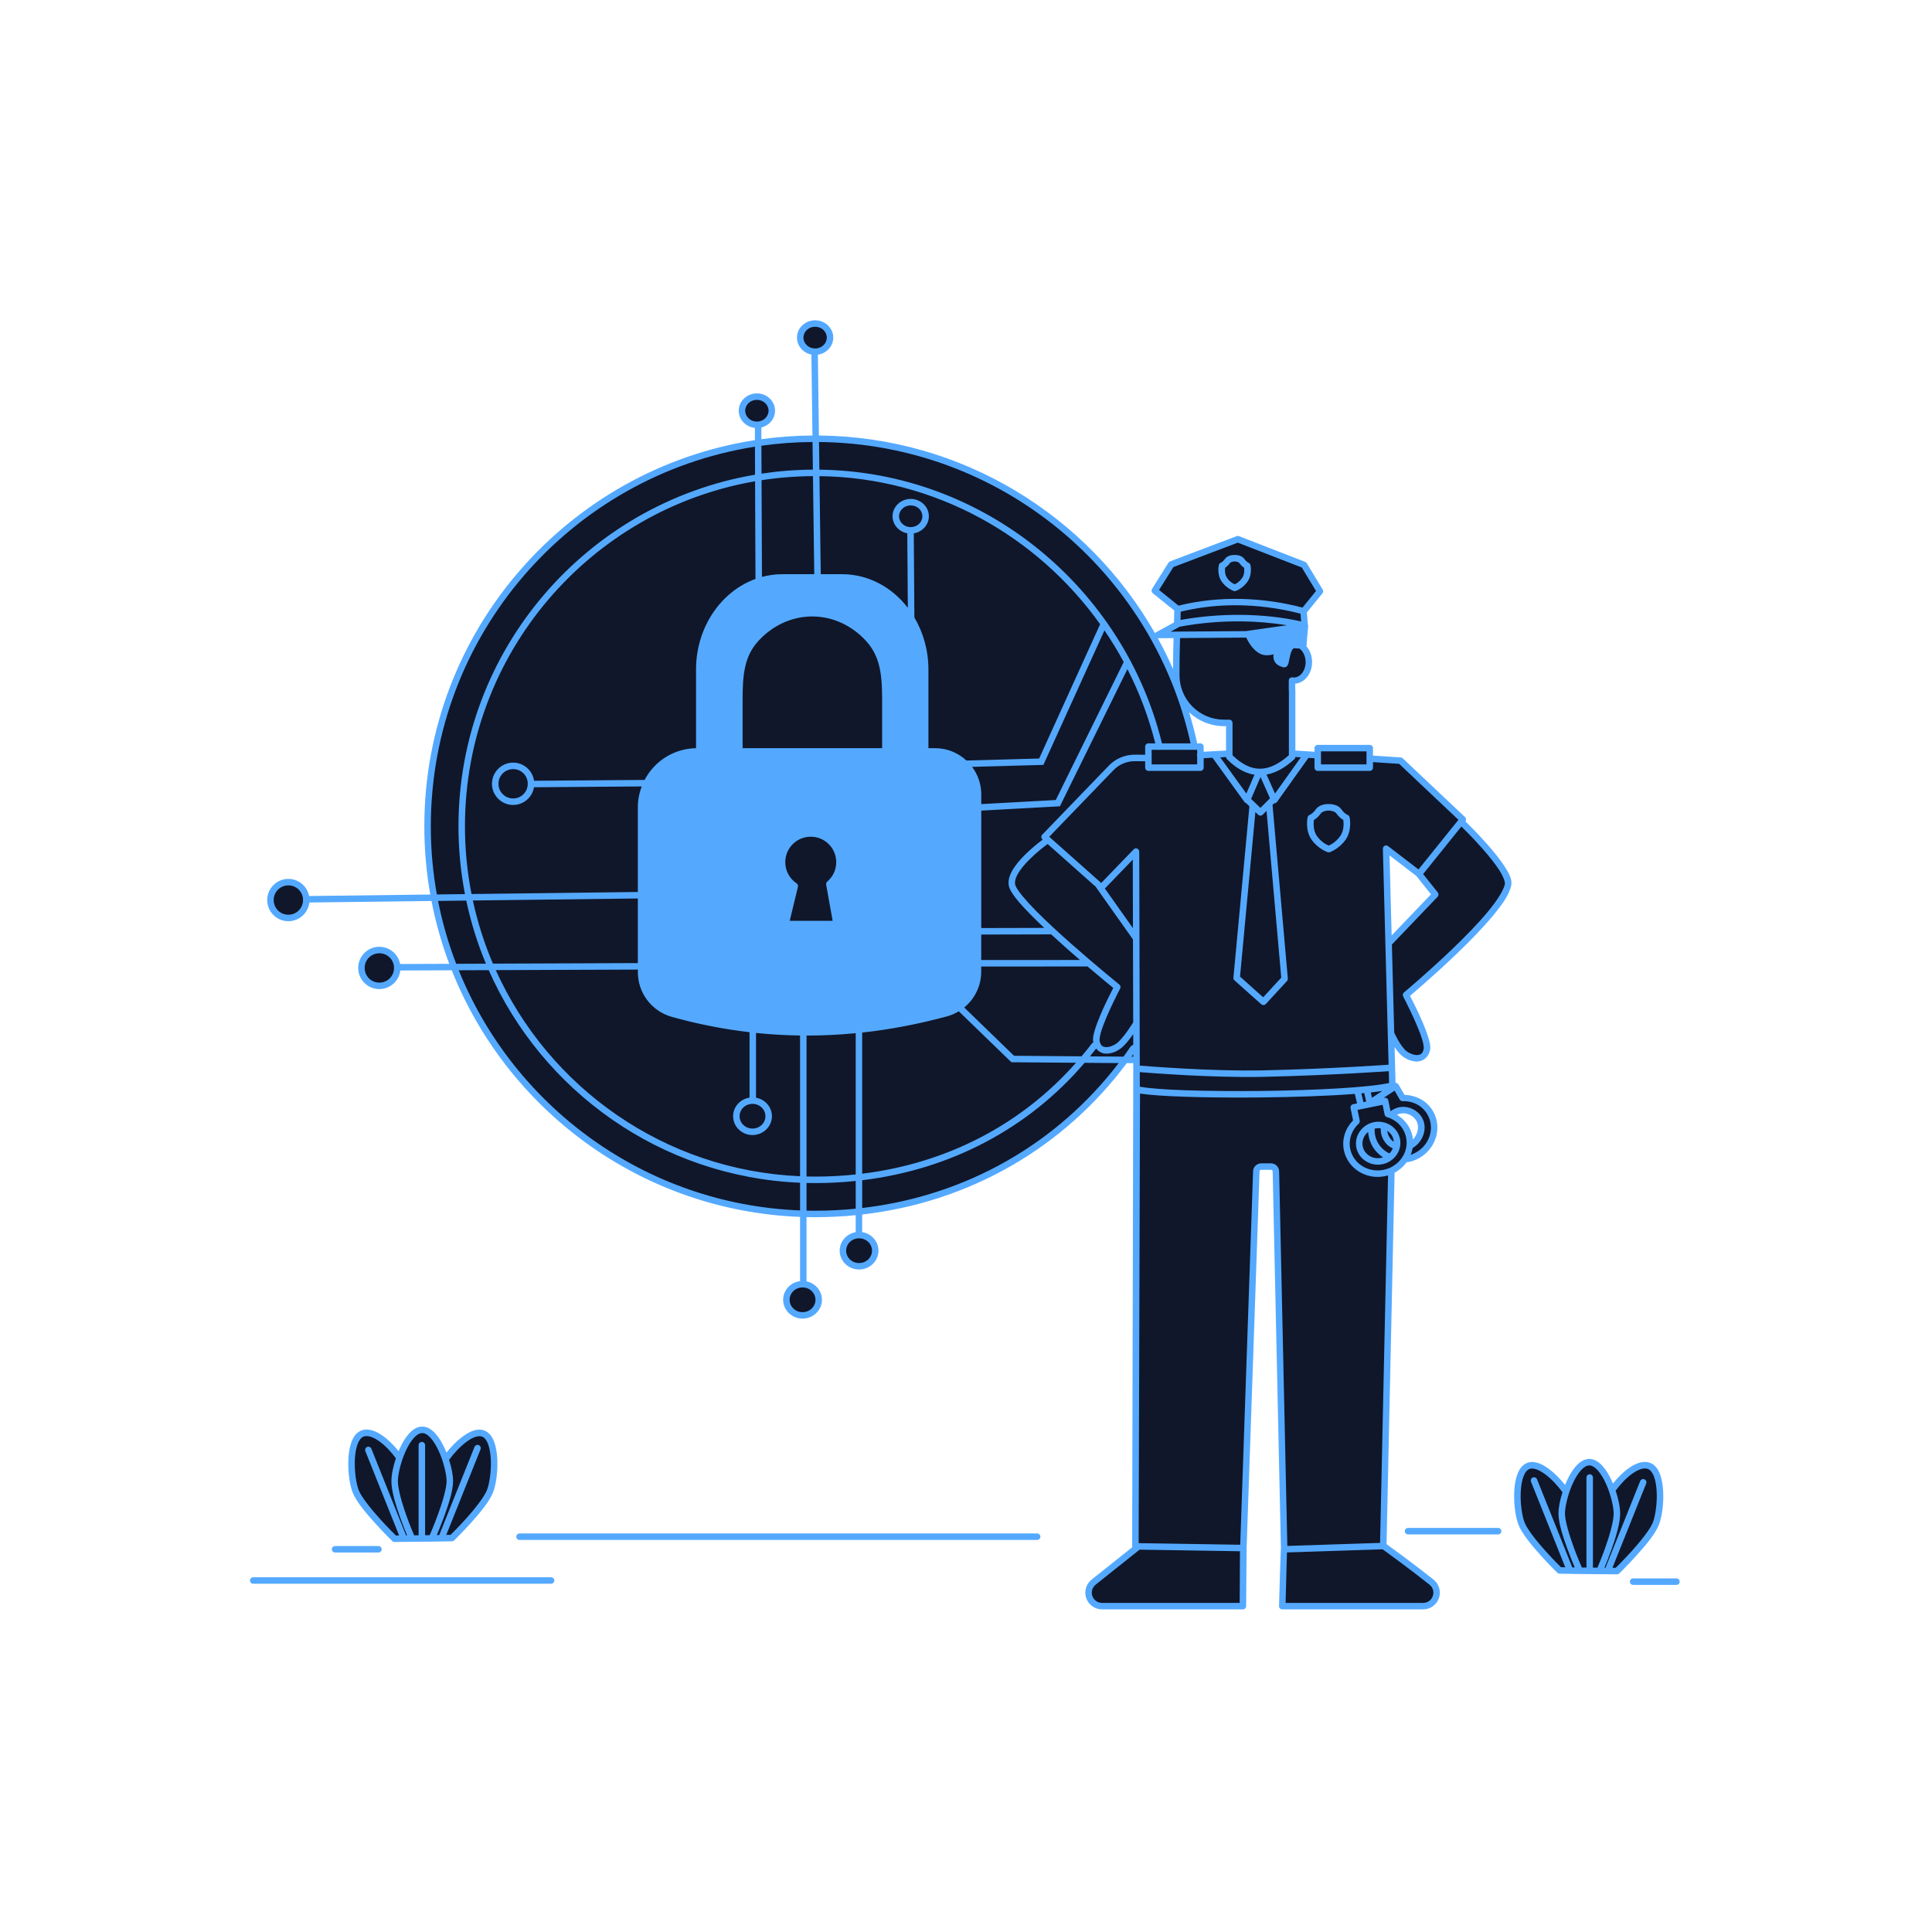
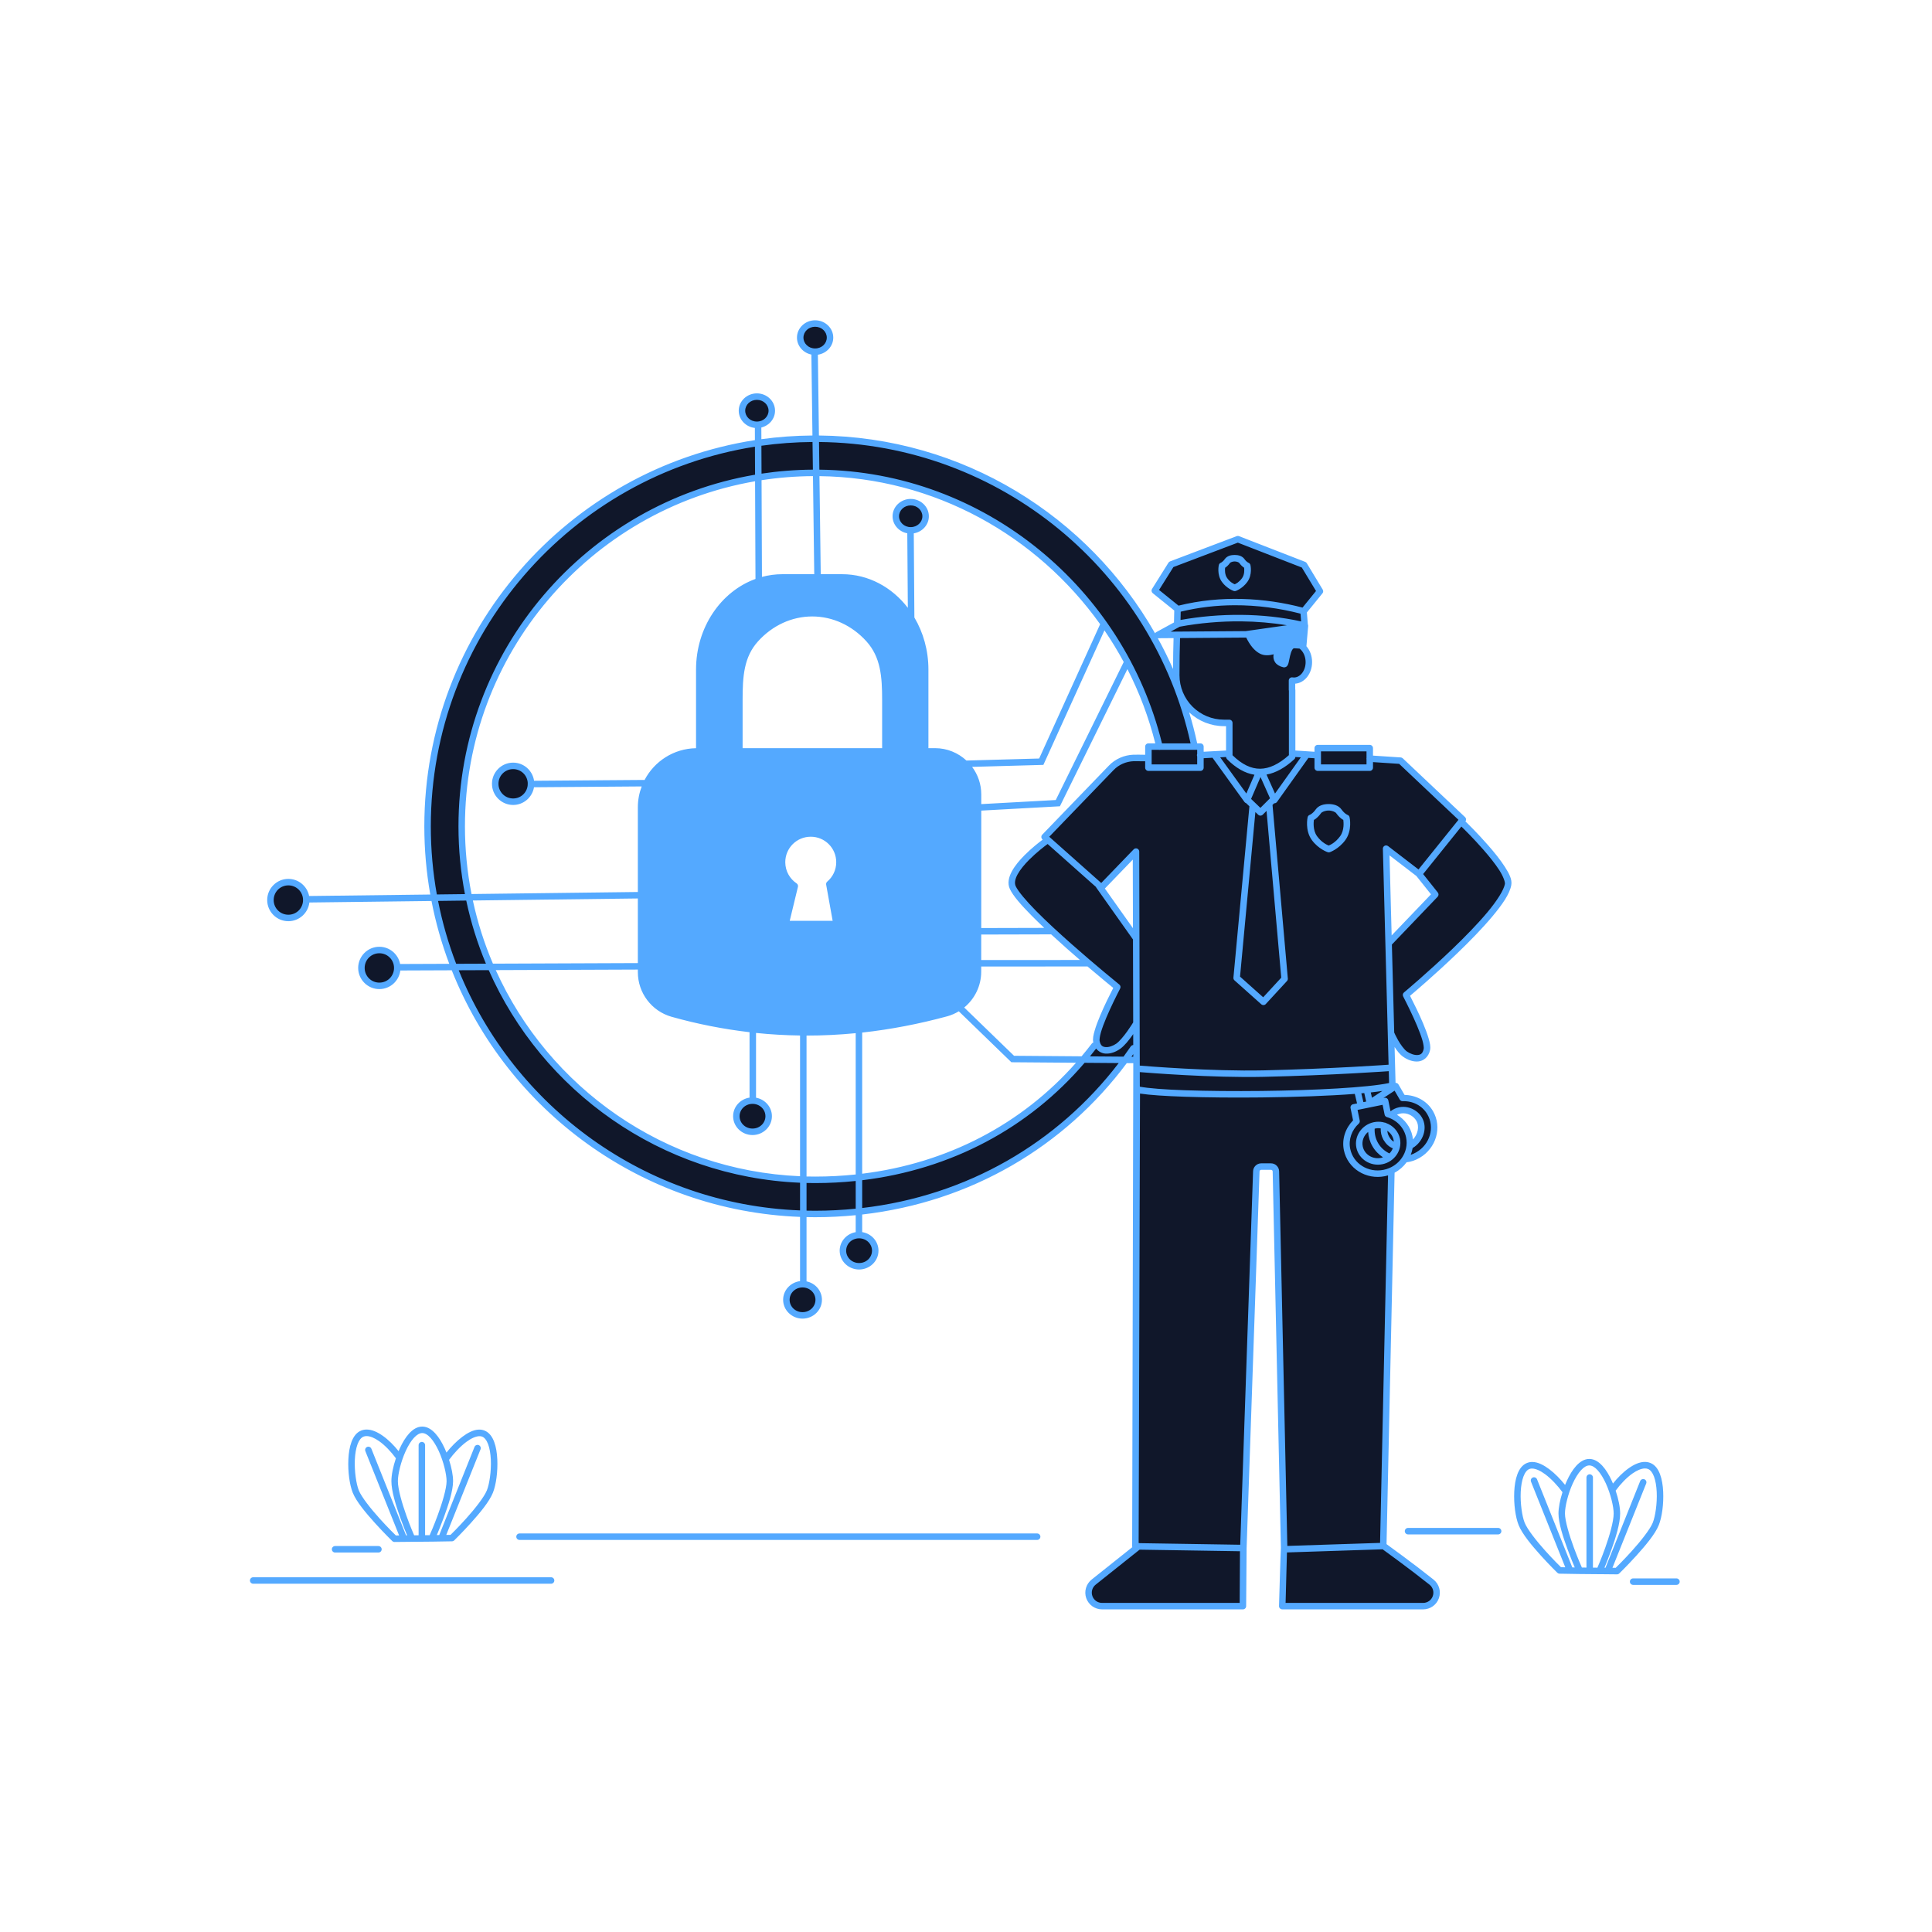
<svg xmlns="http://www.w3.org/2000/svg" id="Layer_1_99_" x="0px" y="0px" viewBox="0 0 595.276 595.276" xml:space="preserve">
-   <path id="color_x5F_6" fill-rule="evenodd" clip-rule="evenodd" fill="#10172a" d="M506.828,451.947  c0.406-0.001,0.788,0.066,1.139,0.207c0.906,0.363,1.615,1.281,2.116,2.622c0.502,1.34,0.781,3.065,0.869,4.879  c0.174,3.628-0.423,7.637-1.245,9.689c-0.9,2.249-3.872,5.919-6.603,8.938c-2.659,2.94-4.96,5.173-5.086,5.295l-1.935-0.02  l10.665-26.641c0.025-0.062,0.039-0.128,0.039-0.194c0-0.274-0.226-0.499-0.499-0.499c-0.006,0-0.012,0-0.018,0  c-0.2,0.007-0.377,0.134-0.448,0.321l-10.811,27.004l-1.401-0.014c0.353-0.823,1.281-3.017,2.388-6.116  c1.34-3.753,2.696-8.167,2.696-11.087c0-1.838-0.534-4.489-1.447-7.133c1.513-2.111,3.489-4.215,5.452-5.601  C504.173,452.556,505.609,451.949,506.828,451.947z M489.69,451.018c0.977,0,1.977,0.591,2.94,1.649  c0.964,1.057,1.863,2.554,2.618,4.206c1.51,3.303,2.446,7.248,2.446,9.458c0,2.598-1.31,7.033-2.637,10.751  c-1.268,3.55-2.425,6.188-2.537,6.445l-2.217-0.019c0.002-0.021,0.004-0.042,0.004-0.063v-28.187c0-0.002,0-0.004,0-0.005  c0-0.275-0.226-0.5-0.499-0.5c-0.003,0-0.006,0-0.008,0.001c-0.274,0.004-0.495,0.232-0.491,0.504v28.187  c-0.001,0.018,0,0.037,0.002,0.055l-2.247-0.02c-0.111-0.25-1.319-2.964-2.638-6.546c-1.377-3.742-2.737-8.175-2.737-10.603  c0-2.21,0.936-6.156,2.446-9.458c0.755-1.652,1.654-3.149,2.618-4.206C487.717,451.609,488.714,451.018,489.69,451.018z   M472.178,451.974c1.236,0.048,2.737,0.754,4.271,1.905c2.012,1.508,4.024,3.71,5.532,5.795c-0.815,2.484-1.291,4.93-1.291,6.658  c0,2.782,1.408,7.17,2.799,10.948c1.147,3.114,2.108,5.344,2.476,6.186l-1.973-0.034c0.033-0.11,0.027-0.229-0.017-0.336  l-10.85-27.105c-0.074-0.192-0.26-0.32-0.464-0.321c-0.001,0-0.001,0-0.001,0c-0.275,0-0.499,0.226-0.499,0.5  c0,0.065,0.013,0.13,0.038,0.191l10.829,27.055l-2.279-0.037c-0.121-0.119-2.367-2.306-4.966-5.197  c-2.669-2.968-5.576-6.585-6.479-8.839c-0.821-2.053-1.418-6.062-1.244-9.689c0.088-1.814,0.365-3.539,0.866-4.879  c0.502-1.34,1.211-2.259,2.117-2.622C471.385,452.015,471.767,451.957,472.178,451.974z M112.957,441.973  c1.22,0.002,2.658,0.611,4.132,1.652c1.964,1.386,3.937,3.49,5.45,5.6c-0.913,2.646-1.445,5.297-1.445,7.134  c0,2.919,1.355,7.332,2.696,11.087c1.106,3.097,2.035,5.293,2.387,6.116l-1.4,0.013l-10.809-27.004  c-0.074-0.192-0.259-0.319-0.464-0.32c-0.001,0-0.002,0-0.003,0c-0.274,0-0.499,0.226-0.499,0.499c0,0.066,0.013,0.131,0.038,0.191  l10.665,26.644l-1.938,0.02c-0.125-0.123-2.426-2.355-5.085-5.295c-2.732-3.019-5.701-6.689-6.602-8.938  c-0.821-2.053-1.419-6.065-1.244-9.692c0.087-1.814,0.365-3.539,0.866-4.878c0.502-1.34,1.211-2.259,2.116-2.622  C112.169,442.039,112.551,441.972,112.957,441.973z M130.097,441.046c0.976,0,1.975,0.591,2.938,1.648  c0.964,1.058,1.863,2.555,2.618,4.206c1.51,3.303,2.446,7.248,2.446,9.46c0,2.427-1.359,6.86-2.737,10.602  c-1.319,3.583-2.527,6.295-2.638,6.545l-2.247,0.019c0.002-0.017,0.002-0.035,0.002-0.052v-28.185c0-0.003,0-0.005,0-0.008  c0-0.274-0.226-0.499-0.499-0.499c-0.003,0-0.005,0-0.008,0c-0.271,0.004-0.491,0.229-0.491,0.499c0,0.003,0,0.005,0,0.008v28.185  c0,0.021,0.001,0.041,0.004,0.062l-2.218,0.02c-0.111-0.256-1.267-2.896-2.536-6.445c-1.327-3.717-2.637-8.153-2.637-10.751  c0-2.211,0.936-6.157,2.446-9.46c0.755-1.651,1.654-3.148,2.618-4.206C128.121,441.637,129.121,441.046,130.097,441.046z   M147.608,442.002c0.413-0.016,0.794,0.04,1.138,0.178c0.906,0.363,1.613,1.281,2.114,2.622c0.502,1.339,0.781,3.064,0.868,4.878  c0.175,3.628-0.422,7.639-1.244,9.692c-0.902,2.253-3.811,5.868-6.48,8.836c-2.6,2.891-4.843,5.08-4.965,5.199l-2.28,0.037  l10.831-27.054c0.026-0.062,0.039-0.128,0.039-0.194c0-0.274-0.226-0.499-0.499-0.499c-0.006,0-0.012,0-0.018,0  c-0.201,0.007-0.379,0.134-0.45,0.322l-10.85,27.106c-0.043,0.107-0.047,0.226-0.012,0.336l-1.976,0.033  c0.366-0.839,1.328-3.07,2.475-6.185c1.391-3.777,2.8-8.166,2.8-10.948c0-1.728-0.477-4.175-1.291-6.66  c1.507-2.083,3.522-4.286,5.532-5.794C144.873,442.755,146.374,442.051,147.608,442.002z M264.155,317.79v44.534  c-4.246,0.463-8.577,0.7-12.98,0.7c-1.06,0-2.115-0.019-3.168-0.049v-44.407C253.415,318.59,258.797,318.328,264.155,317.79z   M207.025,312.796c8.206,2.307,16.345,3.872,24.427,4.794c-0.006,0.033-0.009,0.065-0.008,0.098v20.948  c-2.819,0.207-5.064,2.489-5.064,5.287c0,2.933,2.468,5.304,5.479,5.304s5.479-2.37,5.479-5.304c0-2.742-2.156-4.992-4.896-5.276  v-20.941c4.876,0.523,9.731,0.803,14.564,0.854v44.376c-42.468-1.609-78.706-27.682-95.015-64.526l45.037-0.174v1.305  c0,6.151,4.08,11.562,9.994,13.254H207.025z M295.51,310.95c0.026,0.049,0.059,0.093,0.098,0.131l16.222,15.713l20.807,0.162  c-16.936,19.596-40.46,32.052-67.484,35.245v-44.505c8.915-0.953,17.761-2.651,26.544-5.033c0.001,0,0.001,0,0.002,0  C293.078,312.284,294.355,311.696,295.51,310.95z M335.109,297.151c4.73,4.033,8.315,6.942,8.519,7.106  c-1.21,2.358-2.852,5.656-4.178,8.813c-0.691,1.644-1.289,3.227-1.684,4.59c-0.395,1.362-0.612,2.481-0.432,3.347  c0.066,0.32,0.164,0.604,0.275,0.872c-0.092-0.144-0.251-0.231-0.422-0.231c-0.163,0-0.317,0.08-0.409,0.214  c-1.066,1.401-2.169,2.765-3.297,4.102l-21.241-0.166l-15.915-15.416c3.382-2.545,5.499-6.573,5.499-10.995  c0.001-0.552,0.001-1.5,0.002-2.087l33.284-0.02V297.151z M197.029,276.326v20.912l-45.474,0.178  c-2.806-6.513-4.989-13.355-6.479-20.451L197.029,276.326z M324.066,287.389c1.664,1.537,3.371,3.081,5.065,4.578  c1.723,1.524,3.388,2.963,4.964,4.315l-32.269,0.02c0.003-2.558,0.004-5.822,0.006-8.858L324.066,287.389z M349.522,263.625  l0.058,23.94l-9.798-13.842L349.522,263.625z M347.375,205.048c4.014,7.69,7.133,15.902,9.229,24.491h-2.764  c-0.274,0-0.499,0.226-0.499,0.499v3.024c-0.426-0.008-3.334-0.056-4.085-0.028c-2.749,0.102-5.346,1.245-7.221,3.19  c-8.075,8.371-20.548,21.302-20.548,21.302c-0.09,0.093-0.141,0.218-0.141,0.348c0,0.143,0.061,0.28,0.169,0.374l0.54,0.48  c-0.786,0.567-3.432,2.531-5.986,5.088c-1.506,1.508-2.942,3.189-3.858,4.882c-0.916,1.694-1.33,3.459-0.602,5.008  c0.942,2.004,3.403,4.824,6.597,8.056c1.466,1.484,3.096,3.05,4.787,4.631l-21.159,0.051c0.002-3.342,0.004-5.99,0.005-9.617  c0.004-9.663,0.004-19.262,0.004-27.538l24.408-1.342L347.375,205.048z M257.149,284.217h-14.456l2.678-11.09  c0.05-0.203-0.033-0.416-0.207-0.532c-2.235-1.499-3.708-4.046-3.708-6.942c0-4.613,3.735-8.349,8.35-8.349  c4.613,0,8.349,3.735,8.349,8.349c0,2.552-1.142,4.831-2.943,6.364c-0.137,0.115-0.202,0.294-0.17,0.469L257.149,284.217z   M233.145,147.698l0.129,31.028c-10.622,3.671-18.314,14.647-18.314,27.572v24.718h-0.213c-7.03,0-13.091,4.114-15.954,10.054  c-0.088-0.164-0.262-0.265-0.448-0.262l-34.239,0.26c-0.222-3.119-2.826-5.592-6.001-5.592c-3.32,0-6.022,2.702-6.022,6.022  c0,3.32,2.702,6.022,6.022,6.022c3.128,0,5.704-2.399,5.993-5.452l34.253-0.26c0.03,0.001,0.06-0.002,0.09-0.007  c-0.908,2.13-1.412,4.474-1.412,6.935v26.593l-52.158,0.64c-1.382-6.908-2.112-14.048-2.112-21.359  C142.759,200.91,181.875,156.293,233.145,147.698z M340.216,193.2c2.395,3.449,4.585,7.047,6.578,10.763l-21.181,43.018  l-23.77,1.307v-3.531c0-3.419-1.258-6.539-3.328-8.945l22.64-0.631L340.216,193.2z M288.101,231.016l-2.543-0.188v-24.53  c0-5.874-1.592-11.342-4.322-15.909l-0.193-26.499c2.589-0.214,4.652-2.281,4.652-4.822c0-2.685-2.3-4.844-5.093-4.844  s-5.094,2.159-5.094,4.844c0,2.503,2.002,4.546,4.535,4.812l0.182,24.937c-4.764-6.922-12.285-11.4-20.77-11.4h-7.071l-0.407-31.214  c36.066,0.269,68.008,18.523,87.562,46.065l-19.037,41.931l-22.912,0.64C295.124,232.476,291.785,231.016,288.101,231.016z   M272.297,231.016h-43.987v-15.339c0-7.238,0.372-13.403,4.871-18.392c4.539-5.032,10.681-7.847,17.079-7.847h0.002  c6.398,0,12.539,2.816,17.078,7.847c4.503,4.991,4.957,11.157,4.957,18.392V231.016z M251.387,177.417h-10.323  c-2.351,0-4.627,0.349-6.793,0.993l-0.127-30.878c5.487-0.867,11.109-1.326,16.837-1.336L251.387,177.417z" />
  <path id="color_x5F_5" fill-rule="evenodd" clip-rule="evenodd" fill="#10172a" d="M450.223,253.917  c0.379,0.364,3.734,3.594,7.212,7.568c1.838,2.1,3.646,4.349,4.927,6.339c1.281,1.992,1.97,3.759,1.809,4.643c0,0,0,0.001,0,0.002  c-0.378,2.07-2.503,5.35-5.509,8.944s-6.874,7.548-10.692,11.218c-7.637,7.341-15.068,13.543-15.068,13.543  c-0.18,0.149-0.232,0.405-0.125,0.612c1.212,2.353,2.954,5.862,4.317,9.106c0.682,1.622,1.268,3.179,1.645,4.482  c0.377,1.301,0.515,2.372,0.414,2.866c-0.35,1.683-1.213,2.229-2.337,2.321c-1.125,0.092-2.534-0.418-3.601-1.171  c-1.013-0.713-2.099-2.277-2.882-3.654c-0.745-1.31-1.207-2.373-1.252-2.48l-0.724-27.426l14.237-14.872  c0.173-0.18,0.185-0.463,0.029-0.657l-4.777-5.999L450.223,253.917z M322.819,259.409l15.288,13.587  c0.012,0.079,0.043,0.154,0.09,0.219l11.386,16.085l0.065,25.917c-0.051,0.039-1.162,1.776-1.952,2.875  c-1.054,1.468-2.417,3.137-3.447,3.863c-1.067,0.752-2.476,1.261-3.601,1.17c-1.124-0.091-1.987-0.639-2.337-2.321v-0.002  c-0.102-0.493,0.037-1.563,0.414-2.863c0.377-1.301,0.963-2.859,1.645-4.481c1.362-3.245,3.104-6.754,4.317-9.106  c0.109-0.21,0.055-0.47-0.129-0.619c0,0-7.167-5.795-14.767-12.516c-3.8-3.36-7.709-6.952-10.876-10.158  c-3.167-3.206-5.601-6.072-6.404-7.78c-0.54-1.149-0.26-2.556,0.579-4.106c0.839-1.551,2.217-3.184,3.685-4.652  C319.507,261.788,322.416,259.696,322.819,259.409z M384.281,195.901c0.007,0.055,0.023,0.108,0.047,0.158  c1.127,2.319,2.453,4.051,4.128,4.908c1.396,0.714,3.045,0.582,4.801-0.119c-0.183,0.393-0.337,0.5-0.395,1.112  c-0.056,0.592,0.033,1.268,0.452,1.857c0.419,0.588,1.142,1.05,2.212,1.299c0.191,0.045,0.754-0.343,0.81-0.45  c0.111-0.217,0.175-0.45,0.242-0.728c0.133-0.554,0.253-1.264,0.421-1.976c0.169-0.711,0.391-1.419,0.682-1.92  c0.291-0.497,0.595-0.754,1.013-0.8l1.957,0.114c0.033,0.059,0.077,0.11,0.131,0.152c1.168,0.899,1.994,2.572,1.994,4.501  c0,2.954-1.894,5.244-4.085,5.244c-0.178,0-0.354-0.015-0.526-0.043c-0.027-0.005-0.055-0.007-0.082-0.007  c-0.274,0-0.499,0.225-0.499,0.498v2.896c0,0.069,0.014,0.137,0.041,0.2v20.139c-3.214,2.912-6.326,4.404-9.343,4.426  c-3.019,0.023-6.012-1.415-9.022-4.415v-10.208c0-0.275-0.226-0.499-0.499-0.499h-1.65c-3.764,0-7.374-1.495-10.037-4.157  c-2.662-2.663-4.157-6.273-4.157-10.037c0-4.363,0.068-8.822,0.185-11.944l20.801-0.151c0.023,0,0.045-0.002,0.067-0.006  L384.281,195.901z" />
  <path id="color_x5F_4" fill-rule="evenodd" clip-rule="evenodd" fill="#54a9ff" d="M214.748,232.015h12.886  c0.114,0.042,0.239,0.042,0.352,0h60.116c7.043,0,12.743,5.699,12.743,12.743c0,8.819,0,20.815-0.004,32.068  c-0.003,8.509-0.008,16.593-0.015,22.561c0,0.001,0,0.001,0,0.002c0,5.752-3.84,10.789-9.39,12.311  c-27.392,7.431-55.352,8.231-84.14,0.135c-5.487-1.571-9.268-6.584-9.268-12.292v-23.23h0.06l-0.013-0.999h-0.047v-26.579  C198.028,239.495,205.508,232.015,214.748,232.015z M249.805,256.305c-5.155,0-9.349,4.194-9.349,9.348  c0,3.103,1.541,5.832,3.874,7.532l-2.758,11.414c-0.01,0.039-0.014,0.078-0.014,0.117c0,0.275,0.225,0.499,0.499,0.499h15.688  c0.274,0,0.499-0.225,0.499-0.499c0-0.029-0.003-0.059-0.008-0.088l-2.177-12.115c1.87-1.71,3.092-4.13,3.092-6.86  C259.153,260.499,254.959,256.305,249.805,256.305z M409.359,249.238c1.178-0.001,2.316,0.419,2.749,1.028  c0.62,0.875,1.246,1.426,1.728,1.76c0.301,0.208,0.383,0.22,0.534,0.287c0.055,0.32,0.552,3.424-1.053,5.628  c-1.664,2.285-3.668,3.045-3.911,3.134c-0.247-0.087-2.34-0.851-4.003-3.134c-1.605-2.204-1.106-5.309-1.052-5.628  c0.152-0.067,0.233-0.079,0.532-0.287c0.482-0.334,1.111-0.885,1.731-1.76C407.045,249.66,408.181,249.238,409.359,249.238z   M227.31,231.016h-11.351v-24.718c0-15.431,11.263-27.882,25.104-27.882h18.394c8.634,0,16.264,4.845,20.783,12.237v0.078h0.047  c2.715,4.506,4.273,9.83,4.273,15.567v24.53l-11.264,0.188v-15.339c0-7.276-0.459-13.79-5.214-19.061  c-4.695-5.204-11.072-8.151-17.82-8.177h-0.002c-6.749,0.026-13.126,2.973-17.82,8.177c-4.756,5.273-5.129,11.789-5.129,19.061  V231.016z M401.514,193.45l-0.428,4.928c0,0-2.456-0.137-2.482-0.135c-0.811,0.083-1.4,0.64-1.783,1.295s-0.613,1.44-0.792,2.192  c-0.179,0.753-0.303,1.479-0.421,1.973c-0.035,0.148-0.063,0.211-0.095,0.305c-0.666-0.212-1.171-0.471-1.383-0.771  c-0.251-0.352-0.312-0.754-0.272-1.184c0.081-0.86,0.607-1.701,0.607-1.701c0.053-0.082,0.081-0.176,0.081-0.273  c0-0.275-0.226-0.499-0.499-0.499c-0.085,0-0.168,0.021-0.241,0.062c-1.976,1.094-3.522,1.137-4.895,0.434  c-1.343-0.687-2.552-2.182-3.611-4.321L401.514,193.45z M380.406,172.487c0.804,0,1.568,0.301,1.83,0.669  c0.449,0.634,0.907,1.037,1.261,1.281c0.177,0.122,0.204,0.116,0.321,0.172c0.048,0.309,0.344,2.355-0.722,3.819  c-1.126,1.544-2.429,2.063-2.659,2.15c-0.236-0.086-1.598-0.609-2.72-2.15c-1.068-1.465-0.771-3.513-0.724-3.819  c0.117-0.056,0.144-0.05,0.321-0.172c0.355-0.245,0.812-0.647,1.261-1.281C378.836,172.789,379.601,172.487,380.406,172.487z" />
  <path id="color_x5F_3" fill-rule="evenodd" clip-rule="evenodd" fill="#10172a" d="M382.462,494.375h-42.913  c-1.553,0-2.933-0.978-3.447-2.446c-0.512-1.466-0.043-3.093,1.173-4.061c6.354-5.064,13.48-10.74,13.682-10.901l31.599,0.501  L382.462,494.375z M438.489,494.375h-42.895l0.448-16.532l30.119-0.986c0.513,0.372,8.38,6.052,14.603,11.011  c1.216,0.968,1.683,2.595,1.171,4.061C441.423,493.397,440.044,494.375,438.489,494.375z M350.754,336.349  c2.85,0.504,7.936,0.856,14.325,1.073c6.892,0.234,15.232,0.307,23.649,0.213c10.478-0.117,21.036-0.481,29.091-1.124l0.916,3.85  L417,340.717c-0.232,0.047-0.401,0.253-0.401,0.489c0,0.033,0.004,0.067,0.011,0.1l0.825,4.032  c-2.353,2.285-3.567,5.596-2.879,8.957c1.094,5.346,6.511,8.748,12.055,7.614c0.549-0.112,1.073-0.275,1.582-0.463l-2.481,114.427  l-29.556,0.968l-2.532-115.888c0-1.104-0.904-2.01-2.008-2.01h-3.019c-1.102,0-2.006,0.904-2.008,2.006l-3.974,115.522  l-32.285-0.511L350.754,336.349z M264.155,363.324v9.538c-4.258,0.441-8.586,0.681-12.98,0.681c-1.06,0-2.115-0.015-3.168-0.043  v-9.527c1.053,0.03,2.108,0.049,3.168,0.049C255.576,364.022,259.907,363.785,264.155,363.324z M150.907,298.416  c16.383,37.4,53.08,63.905,96.1,65.52v9.527c-48.366-1.669-89.43-32.261-106.412-75.009L150.907,298.416z M333.947,326.966  l11.736,0.092c-19.011,25.309-47.506,42.008-80.529,45.7v-9.553C292.755,359.969,316.783,347.147,333.947,326.966z M422.024,347.813  c-0.057,1.746,0.35,3.516,1.278,5.117c0.955,1.649,2.342,2.903,3.944,3.72c-0.483,0.268-1.015,0.471-1.59,0.589  c-2.911,0.595-5.706-1.177-6.269-3.933C418.934,351.092,420.057,348.9,422.024,347.813z M428.379,329.505l0.123,4.615  c-6.429,1.47-23.233,2.33-39.786,2.515c-8.403,0.093-16.734,0.021-23.604-0.213c-6.593-0.224-11.732-0.611-14.354-1.112  c0,0-0.021-0.393-0.065-0.47l-0.011-5.047c0.767,0.065,22.194,1.865,38.656,1.496c10.317-0.231,20.241-0.677,27.525-1.069  c3.643-0.196,6.625-0.379,8.665-0.513c1.021-0.067,1.806-0.123,2.321-0.162C428.089,329.528,428.256,329.516,428.379,329.505z   M349.651,317l0.016,5.745c-0.088-0.16-0.256-0.26-0.437-0.26c-0.165,0-0.32,0.082-0.412,0.219  c-0.778,1.139-1.578,2.255-2.392,3.363l-11.656-0.092c0.953-1.149,1.893-2.312,2.802-3.508c0.105-0.128,0.14-0.3,0.094-0.458  c0.598,1.329,1.708,2.016,2.904,2.113c1.469,0.119,3.032-0.487,4.256-1.35c1.262-0.89,2.605-2.593,3.684-4.095  C348.969,318.035,349.336,317.481,349.651,317z M390.642,248.741l4.644,52.672l-6.044,6.566l-7.69-6.865l4.846-51.991l1.615,1.55  c0.195,0.187,0.507,0.184,0.698-0.007L390.642,248.741z M144.057,276.975c1.475,7.089,3.638,13.929,6.414,20.444l-10.262,0.039  c-2.526-6.529-4.49-13.337-5.837-20.363L144.057,276.975z M233.102,137.041l0.039,9.644c-51.815,8.612-91.381,53.684-91.381,107.924  c0,7.313,0.725,14.457,2.097,21.37l-9.674,0.119c-1.274-6.971-1.945-14.152-1.945-21.489  C132.239,195.104,176.02,145.756,233.102,137.041z M388.456,238.349l3.451,7.721l-3.554,3.545l-3.469-3.332  c-0.001-0.001-0.003-0.003-0.004-0.004l3.418-7.918C388.351,238.36,388.403,238.35,388.456,238.349z M367.453,229.539h-9.816  c-11.536-47.735-54.502-83.964-105.67-84.334l-0.123-9.523C308.594,135.995,355.974,176.131,367.453,229.539z M382.392,190.951  c5.879,0.053,11.711,0.63,17.198,1.764l-15.728,2.237l-25.14,0.182l4.609-2.517C369.479,191.469,375.962,190.894,382.392,190.951z   M380.329,185.981c7.245-0.028,14.327,0.978,20.841,2.7l0.275,3.424c-6.037-1.389-12.512-2.095-19.043-2.153  c-6.452-0.058-12.953,0.514-19.132,1.66c-0.015-0.002-0.03-0.002-0.045-0.002l0.078-3.537  C368.945,186.655,374.686,186.003,380.329,185.981z M381.395,166.663l20.054,7.796l4.642,7.682l-4.568,5.614  c-11.78-3.131-25.396-3.935-38.539-0.618l-6.517-5.258l4.736-7.567L381.395,166.663z M250.845,135.677l0.123,9.519  c-5.724,0.011-11.343,0.465-16.83,1.324l-0.039-9.621C239.57,136.112,245.16,135.692,250.845,135.677z" />
  <path id="color_x5F_2" fill-rule="evenodd" clip-rule="evenodd" fill="#10172a" d="M247.275,396.18  c2.49,0,4.483,1.931,4.483,4.306c0,2.374-1.993,4.307-4.483,4.307c-2.491,0-4.482-1.933-4.482-4.307  C242.793,398.111,244.784,396.18,247.275,396.18z M264.697,381.047c2.49,0,4.481,1.931,4.481,4.305c0,2.374-1.991,4.306-4.481,4.306  c-2.49,0-4.483-1.932-4.483-4.306C260.214,382.977,262.207,381.047,264.697,381.047z M426.389,339.817l0.719,3.522  c0.037,0.181,0.172,0.328,0.35,0.381c3.119,0.908,5.603,3.377,6.273,6.656c0.981,4.793-2.281,9.525-7.319,10.555  c-5.038,1.031-9.897-2.041-10.878-6.836c-0.635-3.109,0.512-6.185,2.775-8.253c0.129-0.119,0.187-0.297,0.152-0.468l-0.772-3.776  L426.389,339.817z M426.512,346.378h-0.008c-0.193-0.055-0.385-0.115-0.583-0.153c-0.404-0.075-0.817-0.112-1.237-0.109  c-0.42,0.003-0.847,0.047-1.274,0.135c-3.419,0.699-5.678,3.947-5.002,7.256c0.677,3.31,4.029,5.41,7.448,4.711  c3.42-0.699,5.679-3.947,5.002-7.256c-0.445-2.18-2.052-3.834-4.075-4.51C426.702,346.402,426.607,346.376,426.512,346.378z   M429.867,335.35l1.855,3.201c0.093,0.16,0.267,0.256,0.451,0.25c3.245-0.13,6.386,1.419,8.064,4.315  c2.453,4.233,0.865,9.758-3.584,12.337c-1.008,0.583-1.888,0.925-2.871,1.104c0.52-0.995,0.873-2.071,1.026-3.193  c0.059-0.01,0.115-0.03,0.166-0.059c3.025-1.753,4.44-5.76,2.726-8.717c-0.852-1.47-2.368-2.546-4.066-2.916  c-1.697-0.371-3.574-0.034-5.144,1.316c-0.022,0.018-0.042,0.038-0.06,0.059c-0.133-0.049-0.259-0.113-0.392-0.156l-0.771-3.763  c-0.049-0.237-0.263-0.406-0.504-0.398c-0.029,0.001-2.983,0.603-2.983,0.603L429.867,335.35z M424.691,347.113  c0.357-0.003,0.708,0.029,1.048,0.092c0.081,0.015,0.157,0.042,0.237,0.06c-0.149,1.233,0.058,2.51,0.709,3.655  c0.002,0.003,0.003,0.006,0.004,0.009c0.006,0.01,0.01,0.02,0.016,0.03c0.018,0.034,0.039,0.066,0.064,0.095  c0.75,1.254,1.643,2.041,2.998,2.441c-0.275,0.961-0.829,1.825-1.601,2.495c-0.002-0.002-0.004-0.003-0.006-0.004  c-1.636-0.719-3.046-1.922-3.993-3.557c-0.916-1.581-1.262-3.336-1.112-5.056c0.18-0.057,0.364-0.106,0.553-0.145  C423.973,347.154,424.335,347.116,424.691,347.113z M426.94,347.587c1.471,0.65,2.603,1.932,2.938,3.574  c0.092,0.45,0.114,0.9,0.082,1.34c-1.115-0.345-1.718-0.883-2.386-2.034c-0.002-0.003-0.004-0.006-0.006-0.009  C427.048,349.561,426.863,348.565,426.94,347.587z M231.86,339.614c2.49,0,4.481,1.934,4.481,4.308c0,2.374-1.991,4.305-4.481,4.305  c-2.49,0-4.481-1.931-4.481-4.305C227.379,341.548,229.37,339.614,231.86,339.614z M420.739,336.239c0,0,0.791,3.523,0.802,3.549  l-1.828,0.375l-0.89-3.743C419.491,336.362,420.112,336.3,420.739,336.239z M428.234,335.224l-5.842,3.823l-0.65-2.9  C424.338,335.876,426.556,335.57,428.234,335.224z M373.835,232.959l9.998,13.842c0.085,0.118,0.217,0.193,0.361,0.206l1.286,1.234  l-4.946,53.032c-0.015,0.158,0.046,0.314,0.164,0.418l8.246,7.361c0.203,0.18,0.517,0.165,0.7-0.036l6.528-7.09  c0.094-0.103,0.141-0.242,0.129-0.381l-4.739-53.724l0.869-0.864c0,0,0.001,0,0.002,0c0.218,0.105,0.483,0.037,0.624-0.16  l9.843-13.808l2.434,0.16c0.061,0.005,0.122-0.002,0.18-0.019v3.398c0,0.275,0.226,0.499,0.499,0.499h16.028  c0.274,0,0.499-0.225,0.499-0.499v-2.245l8.772,0.575l18.733,17.687l-12.902,16.036l-9.757-7.489  c-0.088-0.067-0.195-0.104-0.305-0.104c-0.275,0-0.499,0.226-0.499,0.499c0,0.005,0,0.01,0,0.014l1.502,56.824  c-0.003,0.034-0.002,0.068,0.002,0.101l0.267,10.078c-0.006,0.001-0.011,0.001-0.025,0.002c-0.112,0.01-0.299,0.026-0.554,0.045  c-0.51,0.039-1.293,0.093-2.311,0.16c-2.037,0.134-5.014,0.316-8.651,0.511c-7.276,0.392-17.193,0.839-27.497,1.069  c-16.469,0.369-38.124-1.456-38.636-1.5l-0.162-66.401c-0.001-0.274-0.227-0.497-0.499-0.497c-0.136,0-0.265,0.055-0.36,0.152  l-10.325,10.704l-16.767-14.902c0.425-0.441,12.254-12.704,20.186-20.928c1.691-1.753,4.046-2.794,6.541-2.885  c0.59-0.022,3.679,0.024,4.048,0.03v2.465c0,0.275,0.226,0.499,0.499,0.499h16.03c0.274,0,0.499-0.225,0.499-0.499v-3.38  L373.835,232.959z M349.667,323.224l0.008,2.868l-2.014-0.015c0.672-0.927,1.333-1.862,1.981-2.81L349.667,323.224z   M116.883,293.212c2.78,0,5.023,2.243,5.023,5.024c0,2.78-2.243,5.023-5.023,5.023c-2.781,0-5.024-2.243-5.024-5.023  C111.859,295.455,114.102,293.212,116.883,293.212z M88.848,272.296c2.533,0,4.613,1.863,4.965,4.296l-0.082,0.002l0.014,0.999  l0.113-0.002c-0.141,2.653-2.321,4.751-5.01,4.751c-2.78,0-5.023-2.242-5.023-5.023C83.825,274.539,86.068,272.296,88.848,272.296z   M158.105,236.475c2.739,0,4.952,2.177,5.018,4.9c-0.052,0.12-0.054,0.257-0.006,0.379c-0.134,2.66-2.318,4.767-5.012,4.767  c-2.78,0-5.023-2.243-5.023-5.023C153.083,238.717,155.326,236.475,158.105,236.475z M398.624,232.709l3.105,0.203l-8.979,12.597  l-3.232-7.23c2.98-0.367,5.966-1.979,8.944-4.72c0.103-0.095,0.161-0.228,0.162-0.368V232.709z M378.262,232.717v0.473  c0,0.132,0.052,0.258,0.145,0.352c2.852,2.888,5.807,4.478,8.826,4.762l-3.105,7.2l-9.106-12.61L378.262,232.717z M421.541,236.029  h-15.029v-5.025h15.029V236.029z M369.371,236.029H354.34v-5.491h15.031V236.029z M380.406,171.489  c-1.019,0.001-2.076,0.287-2.644,1.089c-0.381,0.537-0.751,0.856-1.017,1.04c-0.265,0.184-0.388,0.219-0.388,0.219  c-0.171,0.056-0.299,0.2-0.334,0.377c0,0-0.604,2.76,0.886,4.806c1.415,1.945,3.372,2.587,3.372,2.587  c0.105,0.035,0.217,0.034,0.321-0.002c0,0,1.889-0.647,3.3-2.585c0,0,0-0.001,0-0.002c1.489-2.046,0.886-4.804,0.886-4.804  c-0.035-0.177-0.163-0.321-0.334-0.377c0,0-0.123-0.035-0.388-0.219c-0.266-0.184-0.636-0.502-1.017-1.04  C382.482,171.774,381.424,171.489,380.406,171.489z M280.603,155.223c2.282,0,4.094,1.731,4.094,3.845  c0,2.113-1.812,3.844-4.094,3.844s-4.095-1.731-4.095-3.844C276.508,156.954,278.321,155.223,280.603,155.223z M233.206,122.7  c2.281,0,4.096,1.732,4.096,3.845c0,2.113-1.815,3.845-4.096,3.845c-2.282,0-4.095-1.732-4.095-3.845  C229.111,124.432,230.924,122.7,233.206,122.7z M251.148,100.177c2.282,0,4.095,1.731,4.095,3.844c0,2.114-1.813,3.843-4.095,3.843  c-2.281,0-4.094-1.729-4.094-3.843C247.054,101.908,248.867,100.177,251.148,100.177z" />
  <path id="color_x5F_1" fill="#54a9ff" d="M251.148,98.679c-3.047,0-5.592,2.373-5.592,5.342c0,2.588,1.933,4.72,4.446,5.227  l0.324,24.937c-5.333,0.037-10.582,0.422-15.731,1.133l-0.015-3.599c2.401-0.586,4.221-2.665,4.221-5.174  c0-2.97-2.547-5.343-5.594-5.343c-3.048,0-5.593,2.373-5.593,5.343c0,2.765,2.205,5.011,4.969,5.309l0.015,3.75  c-57.654,8.947-101.856,58.862-101.856,119.004c0,7.165,0.63,14.185,1.834,21.007l-37.328,0.458  c-0.585-2.998-3.235-5.277-6.399-5.277c-3.59,0-6.521,2.931-6.521,6.521s2.931,6.521,6.521,6.521c3.335,0,6.099-2.531,6.475-5.768  l37.626-0.462c1.291,6.663,3.131,13.132,5.473,19.355l-15.136,0.059c-0.571-3.015-3.229-5.311-6.404-5.311  c-3.59,0-6.522,2.931-6.522,6.522c0,3.59,2.932,6.521,6.522,6.521c3.323,0,6.078-2.514,6.468-5.735l15.839-0.061  c17.136,43.172,58.533,74.12,107.318,75.984v19.791c-2.916,0.368-5.213,2.793-5.213,5.751c0,3.213,2.708,5.805,5.98,5.805  c3.271,0,5.981-2.592,5.981-5.805c0-2.8-2.057-5.126-4.75-5.679v-19.798c0.888,0.019,1.776,0.033,2.669,0.033  c4.222,0,8.382-0.217,12.481-0.62v5.22c-2.785,0.481-4.939,2.846-4.939,5.71c0,3.214,2.709,5.804,5.981,5.804  c3.271,0,5.979-2.59,5.979-5.804c0-2.893-2.197-5.275-5.023-5.721v-5.419c33.449-3.835,62.328-20.88,81.518-46.642l2.01,0.015  l-0.35,148.864c0,0.091,0.013,0.181,0.037,0.268c-1.232,0.982-6.71,5.344-12.528,9.98c-1.709,1.362-2.372,3.665-1.652,5.727  c0.722,2.064,2.676,3.451,4.861,3.451h43.408c0.546,0,0.996-0.446,0.999-0.993c0,0,0.137-17.784,0.141-17.87l3.989-116.023  c0-0.012,0-0.024,0-0.035c0-0.293,0.219-0.511,0.511-0.511h3.019c0.292,0,0.509,0.219,0.509,0.511c0,0.007,0.001,0.014,0.002,0.021  L394.66,476.9c-0.068,0.139-0.577,17.947-0.577,17.947c0,0.009-0.001,0.018-0.001,0.027c0,0.548,0.451,0.999,1,0.999h43.408  c2.185,0,4.139-1.387,4.861-3.451c0.72-2.062,0.057-4.365-1.652-5.727c-6.159-4.908-13.719-10.372-14.486-10.926l2.481-114.442  c1.49-0.789,2.748-1.899,3.704-3.212c1.416-0.169,2.686-0.6,4.007-1.366c5.121-2.967,7.005-9.419,4.128-14.385  c-1.855-3.199-5.241-4.931-8.771-5.004l-1.865-3.218c-0.186-0.323-0.537-0.514-0.909-0.497l-0.293-11.054  c0.72,1.138,1.594,2.276,2.655,3.024c1.301,0.918,2.944,1.573,4.586,1.439c1.642-0.134,3.233-1.347,3.684-3.512  c0.218-1.053-0.038-2.192-0.441-3.585c-0.404-1.393-1.008-2.99-1.703-4.645c-1.281-3.051-2.829-6.148-4.026-8.494  c0.849-0.712,7.357-6.184,14.558-13.107c3.841-3.693,7.739-7.674,10.803-11.337c3.065-3.664,5.337-6.913,5.833-9.639  c0.325-1.781-0.67-3.625-2.021-5.723c-1.351-2.098-3.194-4.382-5.061-6.514c-3.323-3.797-6.333-6.723-7.037-7.403  c0.302-0.404,0.253-0.976-0.114-1.322l-19.201-18.128c-0.17-0.16-0.389-0.255-0.62-0.27l-8.551-0.563v-2.308  c0-0.548-0.45-0.999-0.999-0.999h-16.028c-0.547,0-0.999,0.45-0.999,0.999v1.122l-5.891-0.387v-18.643  c-0.001-0.094-0.014-0.188-0.041-0.279v-1.664c2.994-0.259,5.193-3.202,5.193-6.646c0-1.912-0.653-3.653-1.756-4.902  c0.008-0.038,0.014-0.076,0.018-0.114l0.528-6.09c0.018-0.187-0.016-0.375-0.1-0.542l-0.291-3.651l4.799-5.897  c0.266-0.327,0.298-0.787,0.08-1.147l-4.912-8.131c-0.114-0.189-0.288-0.334-0.493-0.413l-20.389-7.924  c-0.125-0.049-0.258-0.072-0.393-0.068c-0.111,0.003-0.22,0.025-0.324,0.064l-20.528,7.779c-0.204,0.077-0.378,0.219-0.493,0.404  l-5.062,8.084c-0.268,0.426-0.173,0.993,0.221,1.308l6.624,5.341l-0.084,3.679l-5.461,2.983c-0.153,0.084-0.281,0.208-0.371,0.357  c-20.555-36.079-59.214-60.525-103.566-60.942l-0.322-24.891c2.655-0.394,4.74-2.586,4.74-5.274  C256.742,101.052,254.197,98.679,251.148,98.679z M251.148,100.677c2.028,0,3.596,1.517,3.596,3.345  c0,1.829-1.568,3.344-3.596,3.344c-2.027,0-3.595-1.515-3.595-3.344C247.554,102.194,249.122,100.677,251.148,100.677z   M233.206,123.199c2.027,0,3.597,1.518,3.597,3.346c0,1.829-1.57,3.346-3.597,3.346c-2.028,0-3.596-1.517-3.596-3.346  C229.611,124.718,231.179,123.199,233.206,123.199z M250.351,136.183l0.111,8.523c-5.374,0.034-10.659,0.449-15.825,1.231  l-0.035-8.603C239.754,136.611,245.01,136.219,250.351,136.183z M252.351,136.186c56.076,0.548,102.86,40.134,114.482,92.854h-8.81  c-11.688-47.611-54.513-83.732-105.561-84.33L252.351,136.186z M232.605,137.628l0.035,8.635  c-51.842,8.824-91.379,54.009-91.379,108.345c0,7.138,0.69,14.117,1.994,20.879l-8.659,0.106c-1.22-6.812-1.857-13.824-1.857-20.984  C132.738,195.548,176.04,146.547,232.605,137.628z M250.487,146.701l0.393,30.217h-9.816c-2.171,0-4.278,0.294-6.295,0.835  l-0.123-29.798C239.814,147.159,245.105,146.734,250.487,146.701z M252.487,146.707c35.588,0.433,67.095,18.465,86.481,45.618  l-18.789,41.386l-22.405,0.624c-2.543-2.361-5.936-3.817-9.672-3.817h-2.043v-24.219c0-5.91-1.591-11.421-4.324-16.041  l-0.187-25.927c2.611-0.43,4.648-2.604,4.648-5.261c0-2.97-2.545-5.344-5.592-5.344c-3.048,0-5.593,2.373-5.593,5.344  c0,2.619,1.98,4.772,4.537,5.246l0.168,22.96c-4.871-6.325-12.124-10.356-20.258-10.356h-6.578L252.487,146.707z M232.648,148.285  l0.125,30.096c-10.652,3.857-18.312,14.934-18.312,27.917v24.232c-6.898,0.109-12.866,4.059-15.866,9.807  c-0.083-0.02-0.168-0.029-0.254-0.028l-33.789,0.256c-0.455-3.15-3.174-5.588-6.447-5.588c-3.59,0-6.521,2.931-6.521,6.521  c0,3.59,2.931,6.521,6.521,6.521c3.227,0,5.914-2.37,6.426-5.456l33.188-0.252c-0.757,2.002-1.19,4.161-1.19,6.424v26.099  l-51.247,0.628c-1.322-6.749-2.025-13.719-2.025-20.854C143.259,201.354,181.895,157.077,232.648,148.285z M280.603,155.723  c2.027,0,3.595,1.517,3.595,3.346c0,1.828-1.568,3.345-3.595,3.345c-2.028,0-3.596-1.517-3.596-3.345  C277.008,157.24,278.576,155.723,280.603,155.723z M381.393,167.197l19.714,7.663l4.376,7.237l-4.157,5.108  c-11.701-3.061-25.161-3.836-38.204-0.599l-5.999-4.836l4.415-7.049L381.393,167.197z M380.406,170.989  c-1.126,0.001-2.329,0.28-3.051,1.299c-0.347,0.488-0.673,0.766-0.894,0.919s-0.259,0.154-0.259,0.154  c-0.342,0.113-0.597,0.401-0.667,0.753c0,0-0.69,2.916,0.971,5.197c1.513,2.077,3.621,2.769,3.621,2.769  c0.208,0.069,0.431,0.068,0.638-0.002c0,0,2.039-0.702,3.543-2.767c1.659-2.28,0.971-5.197,0.971-5.197  c-0.07-0.353-0.326-0.64-0.667-0.753c0,0-0.04-0.001-0.261-0.154c-0.221-0.153-0.545-0.43-0.892-0.919  C382.735,171.268,381.531,170.989,380.406,170.989z M380.406,172.987c0.697,0,1.314,0.307,1.421,0.458c0.001,0,0.002,0,0.002,0  c0.484,0.683,0.986,1.129,1.385,1.404c0.063,0.044,0.061,0.028,0.121,0.065c0.058,0.534,0.181,2.086-0.643,3.22  c-0.927,1.271-1.875,1.727-2.259,1.891c-0.394-0.162-1.388-0.622-2.312-1.891c0,0-0.001,0-0.002,0  c-0.825-1.134-0.699-2.686-0.641-3.22c0.06-0.036,0.058-0.021,0.121-0.065c0.398-0.276,0.901-0.721,1.385-1.404  C379.09,173.295,379.708,172.987,380.406,172.987z M241.064,178.916h18.394c13.542,0,24.603,12.195,24.603,27.383v24.219h-10.266  v-14.84c0-7.297-0.462-13.986-5.343-19.396c-4.805-5.325-11.353-8.341-18.191-8.341h-0.002c-6.839,0-13.387,3.016-18.191,8.341  c-4.885,5.415-5.258,12.107-5.258,19.396v14.84h-10.352v-24.219C216.458,191.111,227.522,178.916,241.064,178.916z M380.331,186.482  c7.072-0.027,13.99,0.937,20.37,2.595l0.191,2.391c-5.887-1.299-12.161-1.963-18.488-2.019c-6.289-0.057-12.623,0.484-18.666,1.568  l0.055-2.55C369.274,187.126,374.847,186.503,380.331,186.482z M250.259,189.937h0.002c6.251,0,12.256,2.748,16.708,7.682  c4.377,4.851,4.828,10.845,4.828,18.058v14.84h-42.989v-14.84c0-7.221,0.371-13.211,4.742-18.058  C238.002,192.685,244.007,189.937,250.259,189.937z M382.388,191.45c4.791,0.044,9.548,0.442,14.11,1.203l-12.673,1.8l-23.122,0.166  l2.798-1.525C369.593,191.961,376.016,191.393,382.388,191.45z M400.963,194.033l-0.332,3.82l-1.92-0.112  c-0.053-0.003-0.106-0.001-0.159,0.004c-1.005,0.102-1.735,0.809-2.163,1.541c-0.427,0.733-0.664,1.556-0.848,2.329  c-0.157,0.658-0.258,1.218-0.358,1.676c-0.199-0.121-0.568-0.232-0.649-0.346c-0.167-0.233-0.214-0.498-0.182-0.846  c0.066-0.697,0.531-1.475,0.531-1.475c0.106-0.163,0.163-0.353,0.163-0.546c0-0.548-0.451-0.999-0.999-0.999  c-0.17,0-0.337,0.043-0.485,0.125c-1.878,1.041-3.202,1.053-4.424,0.427c-1.07-0.547-2.109-1.752-3.057-3.484L400.963,194.033z   M340.298,194.225c2.142,3.139,4.123,6.393,5.935,9.751l-20.938,42.521l-22.953,1.261v-3.001c0-3.176-1.057-6.102-2.821-8.473  l21.959-0.612L340.298,194.225z M383.972,196.444c1.134,2.286,2.477,4.057,4.257,4.967c1.259,0.644,2.728,0.582,4.246,0.192  c-0.033,0.163-0.092,0.134-0.109,0.31c-0.063,0.673,0.041,1.488,0.544,2.194c0.503,0.707,1.353,1.226,2.505,1.494  c0.334,0.078,0.758-0.047,0.979-0.22c0.221-0.174,0.314-0.343,0.389-0.488c0.149-0.291,0.213-0.546,0.283-0.838  c0.141-0.585,0.258-1.288,0.421-1.979c0.164-0.69,0.382-1.359,0.628-1.783c0.243-0.415,0.406-0.524,0.628-0.55l1.662,0.096  c0.024,0.023,0.048,0.044,0.074,0.064c1.024,0.789,1.799,2.317,1.799,4.105c0,2.739-1.733,4.744-3.586,4.744  c-0.15,0-0.299-0.013-0.446-0.037c-0.054-0.009-0.108-0.014-0.162-0.014c-0.548,0-0.999,0.451-0.999,0.999v2.896  c0,0.095,0.014,0.189,0.041,0.28v19.806c-3.093,2.757-6.04,4.159-8.847,4.18c-2.813,0.021-5.624-1.325-8.519-4.159v-9.964  c0-0.548-0.45-0.999-0.999-0.999h-1.65c-3.632,0-7.114-1.443-9.684-4.011c-2.568-2.569-4.01-6.052-4.01-9.683  c0-4.167,0.066-8.36,0.174-11.449l20.316-0.147C383.929,196.449,383.95,196.447,383.972,196.444z M361.591,196.61  c-0.091,2.639-0.143,6.012-0.159,9.528c-1.428-3.242-2.992-6.408-4.691-9.492c0.001,0,0.003,0,0.004,0L361.591,196.61z   M347.377,206.167c3.682,7.212,6.579,14.874,8.582,22.872h-2.118c-0.548,0-0.999,0.451-0.999,0.999v2.517  c-0.934-0.016-2.893-0.047-3.606-0.02c-2.875,0.106-5.594,1.304-7.561,3.344c-8.074,8.372-20.549,21.302-20.549,21.302  c-0.179,0.186-0.28,0.434-0.28,0.693c0,0.285,0.123,0.557,0.337,0.746l0.086,0.077c-1.172,0.875-3.406,2.616-5.552,4.765  c-1.526,1.528-2.99,3.233-3.944,4.998c-0.955,1.765-1.439,3.71-0.616,5.458c1.011,2.151,3.488,4.949,6.695,8.195  c1.204,1.219,2.527,2.494,3.889,3.782l-19.407,0.049c0.001-3.188,0.004-5.679,0.005-9.118c0.004-9.497,0.004-18.867,0.004-27.067  l24.229-1.332L347.377,206.167z M366.395,219.485c2.903,2.718,6.727,4.253,10.716,4.253h0.651v7.506l-6.894,0.375v-1.58  c0-0.547-0.451-0.999-0.999-0.999h-0.993C368.176,225.806,367.35,222.617,366.395,219.485z M354.839,231.037h2.192  c0.151,0.036,0.308,0.036,0.458,0h11.381v1.254c-0.105,0.249-0.105,0.528,0,0.776v2.462h-14.032V231.037z M407.012,231.504h14.03  v2.02c-0.034,0.147-0.034,0.301,0,0.448v1.558h-14.03V231.504z M214.748,232.514h73.354c6.774,0,12.243,5.469,12.243,12.243  c0,8.819,0,20.815-0.004,32.068c-0.003,8.509-0.008,16.594-0.015,22.561c0,0.001,0,0.001,0,0.002c0,5.529-3.689,10.365-9.022,11.83  c-27.316,7.409-55.172,8.207-83.867,0.138l-0.006-0.002c-5.274-1.511-8.903-6.325-8.903-11.812v-50.807  C198.527,239.765,205.778,232.514,214.748,232.514z M399.121,233.24l1.679,0.112l-7.951,11.154l-2.616-5.849  c2.889-0.524,5.751-2.14,8.567-4.732C398.992,233.748,399.107,233.501,399.121,233.24z M377.766,233.246  c0.013,0.243,0.115,0.472,0.285,0.646c2.701,2.736,5.542,4.359,8.465,4.818l-2.497,5.788l-8.057-11.154L377.766,233.246z   M373.589,233.472l9.84,13.619c0.128,0.178,0.312,0.308,0.52,0.372l1.011,0.969l-4.924,52.796c-0.029,0.315,0.094,0.626,0.33,0.837  l8.246,7.36c0.406,0.36,1.033,0.328,1.399-0.071l6.527-7.088c0.19-0.207,0.285-0.485,0.26-0.765l-4.717-53.49l0.507-0.506  c0.343,0.021,0.673-0.137,0.874-0.415l9.683-13.583l1.869,0.123v2.9c0,0.548,0.451,0.999,0.999,0.999h16.028  c0.548,0,0.999-0.45,0.999-0.999v-1.713l8.06,0.531l18.269,17.246l-12.309,15.296l-9.37-7.192c-0.174-0.135-0.388-0.208-0.608-0.208  c-0.548,0-0.999,0.451-0.999,0.999c0,0.009,0,0.017,0,0.026l1.502,56.765c-0.006,0.072-0.004,0.144,0.006,0.215l0.252,9.55  c-0.044,0.004-0.057,0.006-0.106,0.01c-0.507,0.039-1.29,0.093-2.307,0.16c-2.034,0.134-5.01,0.316-8.646,0.511  c-7.271,0.392-17.182,0.839-27.478,1.069c-15.911,0.356-36.368-1.32-38.126-1.467l-0.164-65.939  c-0.001-0.547-0.452-0.997-0.999-0.997c-0.272,0-0.532,0.111-0.72,0.307l-9.992,10.36l-16.02-14.239  c0.826-0.856,12.036-12.476,19.828-20.553c1.598-1.658,3.828-2.646,6.197-2.734c0,0,0.001,0,0.002,0  c0.443-0.017,2.636,0.014,3.529,0.026v1.97c0,0.548,0.45,0.999,0.999,0.999h16.03c0.547,0,0.999-0.45,0.999-0.999v-2.908  L373.589,233.472z M158.105,236.974c2.448,0,4.409,1.918,4.507,4.34c-0.042,0.155-0.046,0.317-0.012,0.472  c-0.15,2.371-2.083,4.235-4.495,4.235c-2.51,0-4.523-2.014-4.523-4.523S155.596,236.974,158.105,236.974z M388.386,239.416  l2.923,6.543l-2.962,2.957l-2.871-2.757L388.386,239.416z M409.359,247.74c-1.498,0.001-3.075,0.402-3.968,1.66  c-0.516,0.729-1.012,1.153-1.359,1.393c-0.348,0.24-0.47,0.271-0.47,0.271c-0.342,0.112-0.598,0.401-0.669,0.753  c0,0-0.902,3.982,1.299,7.005c0,0,0,0.001,0,0.002c2.053,2.82,4.904,3.754,4.904,3.754c0.208,0.069,0.431,0.067,0.638-0.004  c0,0,2.751-0.945,4.795-3.75v-0.002c2.199-3.023,1.298-7.005,1.298-7.005c-0.07-0.353-0.326-0.64-0.667-0.753  c0,0-0.124-0.031-0.471-0.271c-0.348-0.241-0.843-0.664-1.36-1.393C412.435,248.139,410.857,247.739,409.359,247.74z   M409.359,249.737c1.071-0.001,2.062,0.425,2.341,0.817c0.654,0.924,1.326,1.517,1.853,1.881c0.18,0.124,0.188,0.101,0.336,0.18  c0.08,0.585,0.384,3.167-0.976,5.033c-1.467,2.016-3.08,2.705-3.511,2.876c-0.439-0.168-2.13-0.863-3.596-2.876  c-1.358-1.866-1.053-4.448-0.973-5.033c0.148-0.079,0.156-0.056,0.335-0.18c0.526-0.364,1.199-0.957,1.854-1.881  C407.297,250.165,408.288,249.737,409.359,249.737z M390.237,249.848l4.531,51.388l-5.561,6.042l-7.134-6.369L386.8,250.2  l0.868,0.833c0.39,0.374,1.015,0.368,1.396-0.014L390.237,249.848z M450.266,254.664c0.832,0.806,3.637,3.544,6.793,7.15  c1.829,2.09,3.626,4.324,4.884,6.279s1.843,3.702,1.737,4.286c-0.338,1.853-2.413,5.144-5.4,8.713  c-2.986,3.571-6.845,7.517-10.655,11.18c-7.621,7.325-15.042,13.519-15.042,13.519c-0.359,0.298-0.462,0.809-0.25,1.224  c1.209,2.346,2.947,5.848,4.301,9.071c0.677,1.611,1.257,3.155,1.625,4.426c0.369,1.271,0.469,2.319,0.407,2.626  c-0.317,1.523-0.939,1.848-1.891,1.926c-0.952,0.078-2.284-0.383-3.273-1.081c-0.879-0.619-1.968-2.144-2.736-3.494  c-0.688-1.211-1.099-2.142-1.188-2.347l-0.718-27.115l14.095-14.722c0.343-0.361,0.369-0.925,0.058-1.313l-4.527-5.686  L450.266,254.664z M249.805,255.806c-5.425,0-9.848,4.423-9.848,9.847c0,3.14,1.517,5.904,3.816,7.708l-2.687,11.121  c-0.018,0.077-0.028,0.155-0.028,0.234c0,0.548,0.451,0.999,0.999,0.999h15.689c0.548,0,0.999-0.45,0.999-0.999  c0-0.059-0.005-0.119-0.016-0.177l-2.141-11.914c1.834-1.789,3.064-4.214,3.064-6.973  C259.652,260.229,255.229,255.806,249.805,255.806z M249.805,257.804c4.343,0,7.849,3.507,7.849,7.849  c0,2.402-1.073,4.541-2.768,5.984c-0.271,0.23-0.4,0.588-0.336,0.938l2.002,11.142h-13.225l2.529-10.473  c0.098-0.406-0.067-0.832-0.413-1.065c-2.102-1.409-3.489-3.8-3.489-6.526C241.954,261.31,245.461,257.804,249.805,257.804z   M322.79,260.049l14.876,13.224c0.031,0.082,0.073,0.158,0.124,0.229l11.294,15.955l0.065,25.567  c-0.02,0.025-0.038,0.05-0.055,0.076c0,0-0.761,1.253-1.803,2.704c-1.042,1.451-2.414,3.1-3.328,3.743c0,0.001,0,0.002,0,0.002  c-0.989,0.698-2.321,1.157-3.273,1.079c-0.952-0.077-1.574-0.403-1.891-1.923v-0.002c-0.063-0.308,0.038-1.354,0.406-2.624  c0.368-1.271,0.948-2.816,1.624-4.427c1.354-3.223,3.093-6.724,4.302-9.071c0.217-0.419,0.108-0.938-0.26-1.234  c0,0-7.159-5.791-14.749-12.503c-3.795-3.356-7.698-6.942-10.852-10.134c-3.155-3.193-5.574-6.082-6.307-7.642  c-0.445-0.948-0.235-2.178,0.565-3.658c0.801-1.479,2.152-3.088,3.6-4.538C319.406,262.594,321.831,260.752,322.79,260.049z   M428.135,263.557l8.277,6.353l4.497,5.644l-12.122,12.664L428.135,263.557z M349.024,264.858l0.052,21.13l-8.649-12.218  L349.024,264.858z M88.848,272.795c2.511,0,4.524,2.014,4.524,4.523s-2.014,4.523-4.524,4.523c-2.51,0-4.523-2.014-4.523-4.523  S86.338,272.795,88.848,272.795z M196.53,276.829v19.911l-44.651,0.174c-2.652-6.209-4.731-12.719-6.186-19.46L196.53,276.829z   M143.656,277.477c1.427,6.729,3.467,13.231,6.066,19.445l-9.169,0.035c-2.386-6.223-4.263-12.697-5.577-19.372L143.656,277.477z   M323.871,287.89c1.621,1.495,3.281,2.993,4.928,4.45c1.384,1.224,2.676,2.339,3.957,3.445l-30.431,0.018  c0.002-2.298,0.004-5.185,0.006-7.859L323.871,287.89z M116.883,293.711c2.51,0,4.523,2.014,4.523,4.525  c0,2.51-2.014,4.524-4.523,4.524c-2.511,0-4.524-2.014-4.524-4.524C112.358,295.725,114.372,293.711,116.883,293.711z   M335.08,297.78c4.317,3.675,7.551,6.301,7.931,6.61c-1.198,2.345-2.742,5.438-4.022,8.488c-0.695,1.654-1.3,3.251-1.703,4.644  c-0.404,1.393-0.659,2.535-0.441,3.588c0.007,0.034,0.02,0.064,0.028,0.098c-0.198,0.063-0.371,0.187-0.494,0.353  c-1.013,1.332-2.061,2.629-3.13,3.903l-20.807-0.162l-15.354-14.876c3.234-2.65,5.236-6.66,5.236-11.038  c0-0.421,0.001-1.148,0.002-1.588L335.08,297.78z M196.53,298.738v0.804c0,6.371,4.231,11.981,10.356,13.733  c0.001,0.001,0.003,0.001,0.004,0.002c8.079,2.272,16.094,3.825,24.055,4.758v20.156c-2.846,0.43-5.064,2.823-5.064,5.73  c0,3.213,2.707,5.803,5.979,5.803c3.271,0,5.979-2.59,5.979-5.803c0-2.851-2.131-5.209-4.896-5.706v-19.951  c4.54,0.471,9.062,0.726,13.566,0.788v43.363c-41.786-1.781-77.446-27.351-93.757-63.509L196.53,298.738z M150.582,298.916  c16.462,37.271,53.036,63.704,95.926,65.5v8.529c-47.685-1.851-88.16-31.933-105.171-73.994L150.582,298.916z M295.421,311.594  l16.204,15.699l19.914,0.155c-16.682,18.895-39.594,30.953-65.887,34.188v-43.488c8.792-0.965,17.516-2.655,26.175-5.004  c0.001,0,0.003,0,0.004,0C293.119,312.792,294.319,312.259,295.421,311.594z M263.655,318.336v43.534  c-4.086,0.43-8.248,0.654-12.481,0.654c-0.893,0-1.782-0.012-2.669-0.033v-43.42C253.578,319.075,258.627,318.823,263.655,318.336z   M349.156,318.613l0.01,3.367c-0.309,0.021-0.591,0.185-0.763,0.442c-0.724,1.063-1.468,2.108-2.225,3.143l-10.348-0.08  c0.644-0.794,1.279-1.599,1.904-2.413c0.723,0.932,1.747,1.461,2.796,1.547c1.641,0.134,3.284-0.522,4.586-1.44  c1.378-0.972,2.709-2.693,3.799-4.212C349.012,318.831,349.064,318.745,349.156,318.613z M349.172,324.798l0.002,0.79l-0.556-0.004  C348.805,325.324,348.988,325.061,349.172,324.798z M334.178,327.467l10.511,0.082c-18.819,24.621-46.725,40.895-79.037,44.655  v-8.558C293.106,360.319,317.035,347.535,334.178,327.467z M427.887,330.046c0.004,0,0.005,0,0.009,0l0.096,3.65  c-6.505,1.395-22.998,2.259-39.28,2.441c-8.397,0.093-16.722,0.02-23.582-0.213c-6.472-0.22-11.313-0.619-13.903-1.093  c-0.009-0.034-0.019-0.067-0.032-0.099l-0.011-4.4c2.195,0.183,22.269,1.813,38.167,1.457c10.324-0.231,20.252-0.678,27.541-1.071  c3.644-0.196,6.626-0.379,8.668-0.513C426.581,330.139,427.368,330.085,427.887,330.046z M429.697,336.056l1.592,2.747  c0.186,0.32,0.535,0.51,0.905,0.495c3.073-0.123,6.029,1.34,7.61,4.069c2.312,3.989,0.823,9.206-3.402,11.654  c-0.622,0.361-1.178,0.621-1.74,0.806c0.271-0.677,0.469-1.382,0.591-2.107c3.235-1.895,4.749-6.156,2.879-9.383  c-0.927-1.601-2.576-2.76-4.415-3.154c-1.738-0.375-3.643-0.053-5.273,1.211l-0.688-3.367c-0.098-0.474-0.526-0.813-1.011-0.798  c-0.056,0.002-0.113,0.009-0.168,0.02l-0.338,0.068L429.697,336.056z M425.931,336.134l-3.209,2.098l-0.367-1.636  C423.664,336.454,424.845,336.298,425.931,336.134z M420.35,336.784l0.587,2.62l-0.851,0.174l-0.642-2.708  C419.753,336.843,420.049,336.813,420.35,336.784z M351.252,336.943c2.993,0.463,7.833,0.775,13.809,0.978  c6.902,0.235,15.249,0.307,23.672,0.213c10.321-0.115,20.674-0.463,28.7-1.089l0.696,2.932l-1.229,0.251  c-0.537,0.11-0.888,0.642-0.779,1.179l0.777,3.798c-2.328,2.388-3.534,5.756-2.831,9.19c1.15,5.623,6.846,9.19,12.645,8.004  c0.329-0.068,0.649-0.152,0.966-0.246l-2.456,113.235l-28.577,0.934l-2.522-115.371c0-1.374-1.133-2.509-2.507-2.509h-3.019  c-1.373,0-2.508,1.134-2.509,2.507v0.002l-3.954,115.01l-30.948-0.489c-0.113-0.041-0.232-0.061-0.352-0.059  c-0.001,0-0.001,0-0.002,0L351.252,336.943z M231.86,340.114c2.23,0,3.981,1.714,3.981,3.808c0,2.094-1.751,3.805-3.981,3.805  c-2.23,0-3.981-1.711-3.981-3.805C227.879,341.827,229.629,340.114,231.86,340.114z M425.999,340.406l0.62,3.031  c0.074,0.364,0.345,0.656,0.7,0.759c2.953,0.86,5.291,3.188,5.923,6.277c0.924,4.518-2.147,8.988-6.932,9.967  c-4.783,0.978-9.362-1.929-10.285-6.445c-0.599-2.93,0.48-5.828,2.622-7.786c0.259-0.237,0.374-0.593,0.304-0.937l-0.673-3.289  L425.999,340.406z M432.401,343.02c1.658,0.017,3.222,0.971,4.003,2.318c1.005,1.733,0.451,4.174-1.054,5.751  c-0.034-0.338-0.083-0.676-0.152-1.015c-0.588-2.877-2.396-5.169-4.775-6.594C431.068,343.156,431.742,343.014,432.401,343.02z   M424.68,345.619c-0.453,0.003-0.913,0.049-1.371,0.143c-3.674,0.751-6.124,4.26-5.39,7.845c0.733,3.586,4.366,5.853,8.039,5.101  c3.673-0.751,6.124-4.26,5.389-7.845c-0.475-2.326-2.173-4.094-4.309-4.846c-0.154-0.093-0.33-0.143-0.509-0.144  c-0.172-0.046-0.341-0.102-0.516-0.135C425.578,345.657,425.133,345.616,424.68,345.619z M424.695,347.612  c0.249-0.002,0.488,0.03,0.728,0.063c-0.056,1.166,0.196,2.354,0.796,3.433c0.015,0.035,0.033,0.069,0.052,0.102  c0.023,0.038,0.049,0.076,0.077,0.111c0.699,1.163,1.591,2.014,2.797,2.491c-0.235,0.585-0.585,1.123-1.042,1.578  c-1.43-0.688-2.663-1.76-3.503-3.211c-0.802-1.382-1.118-2.903-1.05-4.413c0.054-0.013,0.102-0.037,0.158-0.048  C424.041,347.649,424.371,347.615,424.695,347.612z M427.442,348.42c0.98,0.646,1.703,1.638,1.949,2.842  c0.035,0.17,0.035,0.338,0.049,0.505c-0.583-0.3-0.961-0.735-1.439-1.56C427.673,349.642,427.501,349.035,427.442,348.42z   M421.543,348.758c0.093,1.517,0.522,3.031,1.328,4.422c0.821,1.417,1.945,2.561,3.246,3.401c-0.186,0.06-0.365,0.131-0.561,0.171  c-2.659,0.544-5.174-1.064-5.681-3.544C419.528,351.508,420.225,349.83,421.543,348.758z M263.655,363.874v8.541  c-4.096,0.409-8.257,0.63-12.481,0.63c-0.893,0-1.781-0.014-2.669-0.033v-8.523c0.887,0.021,1.776,0.033,2.669,0.033  C255.404,364.522,259.566,364.298,263.655,363.874z M264.697,381.546c2.23,0,3.981,1.711,3.981,3.805  c0,2.094-1.751,3.806-3.981,3.806s-3.983-1.712-3.983-3.806C260.714,383.257,262.467,381.546,264.697,381.546z M247.275,396.68  c2.229,0,3.983,1.712,3.983,3.806s-1.754,3.807-3.983,3.807c-2.23,0-3.982-1.713-3.982-3.807S245.045,396.68,247.275,396.68z   M130.097,439.548c-1.567,0-2.924,0.904-4.048,2.136c-1.123,1.233-2.074,2.847-2.873,4.593c-0.128,0.279-0.244,0.563-0.364,0.847  c-1.428-1.789-3.101-3.482-4.859-4.723c-1.62-1.144-3.362-1.964-5.041-1.939c-0.559,0.008-1.112,0.11-1.65,0.326  c-1.455,0.582-2.378,1.927-2.963,3.488c-0.585,1.562-0.868,3.413-0.96,5.331c-0.185,3.837,0.378,7.89,1.35,10.319  c1.103,2.755,4.114,6.327,6.882,9.388c2.768,3.059,5.289,5.506,5.289,5.506c0.189,0.184,0.442,0.286,0.706,0.284l5.207-0.051  c0.021-0.001,0.042-0.002,0.063-0.004c0.035,0.004,0.07,0.006,0.105,0.006l-0.002,0.002l6.104-0.057  c0.022,0.001,0.043,0.002,0.065,0.002l6.164-0.102c0.255-0.004,0.498-0.105,0.68-0.283c0,0,2.46-2.397,5.166-5.407  c2.707-3.009,5.659-6.538,6.758-9.284c0.972-2.429,1.534-6.482,1.349-10.319c-0.092-1.919-0.375-3.769-0.959-5.331  c-0.585-1.561-1.508-2.905-2.963-3.488c-0.553-0.221-1.12-0.317-1.694-0.308c-1.72,0.024-3.503,0.978-5.169,2.227  c-1.765,1.323-3.452,3.07-4.875,4.847c-0.174-0.43-0.357-0.857-0.548-1.277c-0.799-1.747-1.75-3.361-2.874-4.593  C133.019,440.452,131.665,439.548,130.097,439.548z M130.097,441.545c0.779,0,1.659,0.485,2.569,1.484  c0.911,1,1.792,2.46,2.533,4.079c1.48,3.24,2.401,7.174,2.401,9.251c0,2.25-1.334,6.704-2.706,10.428  c-1.253,3.404-2.302,5.752-2.509,6.221l-1.406,0.014v-27.734c0-0.005,0-0.01,0-0.016c0-0.547-0.45-0.999-0.999-0.999  c-0.005,0-0.01,0-0.016,0c-0.541,0.009-0.983,0.457-0.983,0.999c0,0.006,0,0.011,0,0.016v27.751l-1.375,0.014  c-0.207-0.477-1.202-2.747-2.403-6.112c-1.321-3.699-2.61-8.147-2.61-10.583c0-2.076,0.92-6.011,2.401-9.251  c0.74-1.619,1.621-3.079,2.532-4.079C128.437,442.031,129.317,441.545,130.097,441.545z M112.973,442.478  c1.066,0.011,2.401,0.547,3.827,1.554c1.838,1.297,3.715,3.28,5.181,5.285c-0.875,2.594-1.386,5.167-1.386,7.042  c0,3.08,1.378,7.482,2.725,11.254c0.88,2.465,1.606,4.249,2.11,5.453l-0.318,0.004l-10.682-26.686  c-0.148-0.384-0.518-0.639-0.929-0.64c-0.001,0-0.002,0-0.003,0c-0.547,0-0.999,0.45-0.999,0.999c0,0.132,0.026,0.263,0.077,0.385  l10.393,25.964l-0.991,0.01c-0.241-0.236-2.352-2.281-4.927-5.129c-2.719-3.005-5.677-6.71-6.51-8.79  c-0.771-1.928-1.378-5.921-1.208-9.478c0.086-1.779,0.361-3.463,0.835-4.729c0.474-1.265,1.111-2.044,1.834-2.332  C112.292,442.528,112.618,442.474,112.973,442.478z M147.605,442.509c0.358-0.019,0.679,0.024,0.954,0.135  c0.722,0.289,1.361,1.067,1.835,2.332c0.474,1.266,0.75,2.95,0.835,4.729c0.172,3.558-0.437,7.551-1.21,9.478  c-0.836,2.09-3.729,5.736-6.386,8.69c-2.519,2.802-4.58,4.81-4.812,5.037l-1.321,0.022l10.552-26.359  c0.051-0.122,0.077-0.253,0.077-0.385c0-0.548-0.451-0.999-0.999-0.999c-0.012,0-0.023,0-0.034,0c-0.4,0.014-0.754,0.267-0.898,0.64  l-10.85,27.108c-0.004,0.009-0.008,0.019-0.012,0.029l-0.751,0.012c0.524-1.23,1.273-3.035,2.181-5.501  c1.397-3.795,2.831-8.161,2.831-11.119c0-1.761-0.454-4.137-1.232-6.566c1.465-1.99,3.382-4.07,5.273-5.487  C145.127,443.188,146.532,442.565,147.605,442.509z M489.69,449.52c-1.567,0-2.921,0.906-4.045,2.138  c-1.124,1.233-2.073,2.846-2.872,4.592c-0.193,0.421-0.375,0.848-0.548,1.279c-1.423-1.779-3.111-3.526-4.877-4.85  c-1.666-1.249-3.451-2.201-5.172-2.225c-0.573-0.008-1.139,0.087-1.691,0.308c-1.455,0.583-2.378,1.925-2.963,3.487  c-0.585,1.561-0.867,3.415-0.96,5.334c-0.184,3.836,0.378,7.887,1.35,10.317c1.099,2.746,4.049,6.273,6.755,9.284  c2.707,3.009,5.168,5.407,5.168,5.407c0.183,0.177,0.426,0.279,0.681,0.283l6.164,0.101c0.006,0,0.013,0,0.019,0s0.012,0,0.018,0  l6.134,0.055c0.037,0,0.074-0.002,0.111-0.006c0.017,0.001,0.035,0.002,0.053,0.002l5.206,0.051c0.264,0.002,0.516-0.1,0.705-0.283  c0,0,2.522-2.447,5.29-5.507c2.769-3.06,5.78-6.632,6.883-9.387c0.973-2.43,1.534-6.481,1.35-10.317  c-0.093-1.919-0.378-3.772-0.962-5.334c-0.585-1.562-1.506-2.903-2.961-3.487c-0.539-0.215-1.091-0.319-1.65-0.328  c-1.679-0.025-3.422,0.796-5.041,1.94c-1.759,1.241-3.431,2.935-4.86,4.724c-0.119-0.284-0.235-0.569-0.363-0.848  c-0.798-1.747-1.75-3.36-2.874-4.592C492.615,450.425,491.258,449.52,489.69,449.52z M489.69,451.517  c0.779,0,1.661,0.485,2.572,1.485c0.911,0.999,1.791,2.459,2.532,4.079c1.481,3.239,2.401,7.174,2.401,9.25  c0,2.437-1.287,6.885-2.608,10.583c-1.202,3.366-2.198,5.634-2.405,6.112l-1.375-0.012v-27.755c0-0.004,0-0.009,0-0.013  c0-0.548-0.451-0.999-0.999-0.999c-0.006,0-0.011,0-0.016,0c-0.547,0.008-0.991,0.465-0.983,1.012v27.736l-1.407-0.012  c-0.206-0.467-1.252-2.817-2.506-6.22c-1.371-3.725-2.708-8.181-2.708-10.431c0-2.076,0.92-6.011,2.401-9.25  c0.74-1.62,1.621-3.08,2.532-4.079C488.032,452.002,488.912,451.517,489.69,451.517z M506.812,452.45  c0.356-0.004,0.681,0.05,0.97,0.166c0.723,0.29,1.361,1.069,1.836,2.335c0.473,1.265,0.749,2.947,0.835,4.726  c0.171,3.558-0.438,7.554-1.21,9.48c-0.833,2.081-3.791,5.783-6.51,8.788c-2.575,2.847-4.681,4.892-4.924,5.129l-0.993-0.01  l10.395-25.964c0.051-0.122,0.078-0.253,0.078-0.385c0-0.548-0.451-0.999-0.999-0.999c-0.012,0-0.025,0-0.037,0  c-0.4,0.014-0.753,0.267-0.897,0.64l-10.682,26.687l-0.319-0.004c0.504-1.207,1.23-2.989,2.111-5.454  c1.346-3.772,2.725-8.173,2.725-11.254c0-1.876-0.512-4.449-1.387-7.041c1.466-2.005,3.344-3.985,5.182-5.284  C504.412,453,505.747,452.462,506.812,452.45z M472.178,452.481c1.074,0.057,2.48,0.679,3.97,1.797  c1.891,1.417,3.809,3.502,5.275,5.491c-0.778,2.428-1.233,4.802-1.233,6.562c0,2.958,1.433,7.325,2.831,11.119  c0.908,2.467,1.658,4.272,2.182,5.501l-0.753-0.012c-0.003-0.01-0.007-0.019-0.011-0.029l-10.851-27.106  c-0.147-0.384-0.516-0.64-0.928-0.641c-0.002,0-0.003,0-0.005,0c-0.548,0-0.999,0.45-0.999,0.999c0,0.132,0.026,0.263,0.077,0.384  l10.549,26.359l-1.32-0.021c-0.234-0.229-2.29-2.237-4.808-5.037c-2.657-2.954-5.552-6.599-6.389-8.689  c-0.771-1.927-1.378-5.923-1.208-9.48c0.086-1.779,0.361-3.461,0.835-4.726c0.474-1.266,1.111-2.046,1.834-2.335  C471.501,452.506,471.821,452.462,472.178,452.481z M433.85,470.774c-0.004,0-0.009-0.001-0.014-0.001c-0.548,0-0.999,0.451-0.999,1  c0,0.547,0.45,0.999,0.999,0.999c0.005,0,0.01,0,0.014,0h27.73c0.005,0,0.009,0,0.014,0c0.548,0,0.999-0.451,0.999-0.999  c0-0.548-0.45-1-0.999-1c-0.005,0-0.009,0.001-0.014,0.001H433.85z M160.09,472.479c-0.005,0-0.01,0-0.015,0  c-0.547,0-0.999,0.45-0.999,0.999c0,0.547,0.451,0.999,0.999,0.999c0.005,0,0.01,0,0.015,0h159.454c0.005,0,0.009,0,0.014,0  c0.548,0,0.999-0.451,0.999-0.999c0-0.548-0.45-0.999-0.999-0.999c-0.005,0-0.009,0-0.014,0H160.09z M103.262,476.356  c-0.005,0-0.009,0-0.014,0c-0.548,0-0.999,0.451-0.999,0.999c0,0.548,0.45,1,0.999,1c0.005,0,0.009-0.001,0.014-0.001h13.324  c0.005,0,0.009,0.001,0.014,0.001c0.548,0,0.999-0.451,0.999-1c0-0.547-0.45-0.999-0.999-0.999c-0.005,0-0.009,0-0.014,0H103.262z   M426.007,477.361c0.713,0.515,8.325,6.019,14.447,10.897c1.051,0.838,1.455,2.239,1.012,3.508c-0.444,1.268-1.634,2.11-2.976,2.11  h-42.382l0.421-15.549L426.007,477.361z M351.127,477.47l30.925,0.489l-0.088,15.916h-42.415c-1.342,0-2.53-0.842-2.974-2.11v-0.002  c-0.443-1.267-0.04-2.669,1.01-3.506C343.874,483.247,350.781,477.746,351.127,477.47z M78.027,485.975c-0.004,0-0.009,0-0.014,0  c-0.547,0-0.999,0.451-0.999,0.999c0,0.548,0.451,0.999,0.999,0.999c0.005,0,0.01,0,0.014,0h91.754c0.004,0,0.009,0,0.014,0  c0.547,0,0.999-0.45,0.999-0.999c0-0.547-0.451-0.999-0.999-0.999c-0.005,0-0.01,0-0.014,0H78.027z M503.202,486.329  c-0.005,0-0.01,0-0.014,0c-0.548,0-0.999,0.45-0.999,0.999c0,0.547,0.45,0.999,0.999,0.999c0.004,0,0.009,0,0.014,0h13.324  c0.004,0,0.009,0,0.014,0c0.547,0,0.999-0.451,0.999-0.999c0-0.548-0.451-0.999-0.999-0.999c-0.005,0-0.01,0-0.014,0H503.202z" />
</svg>